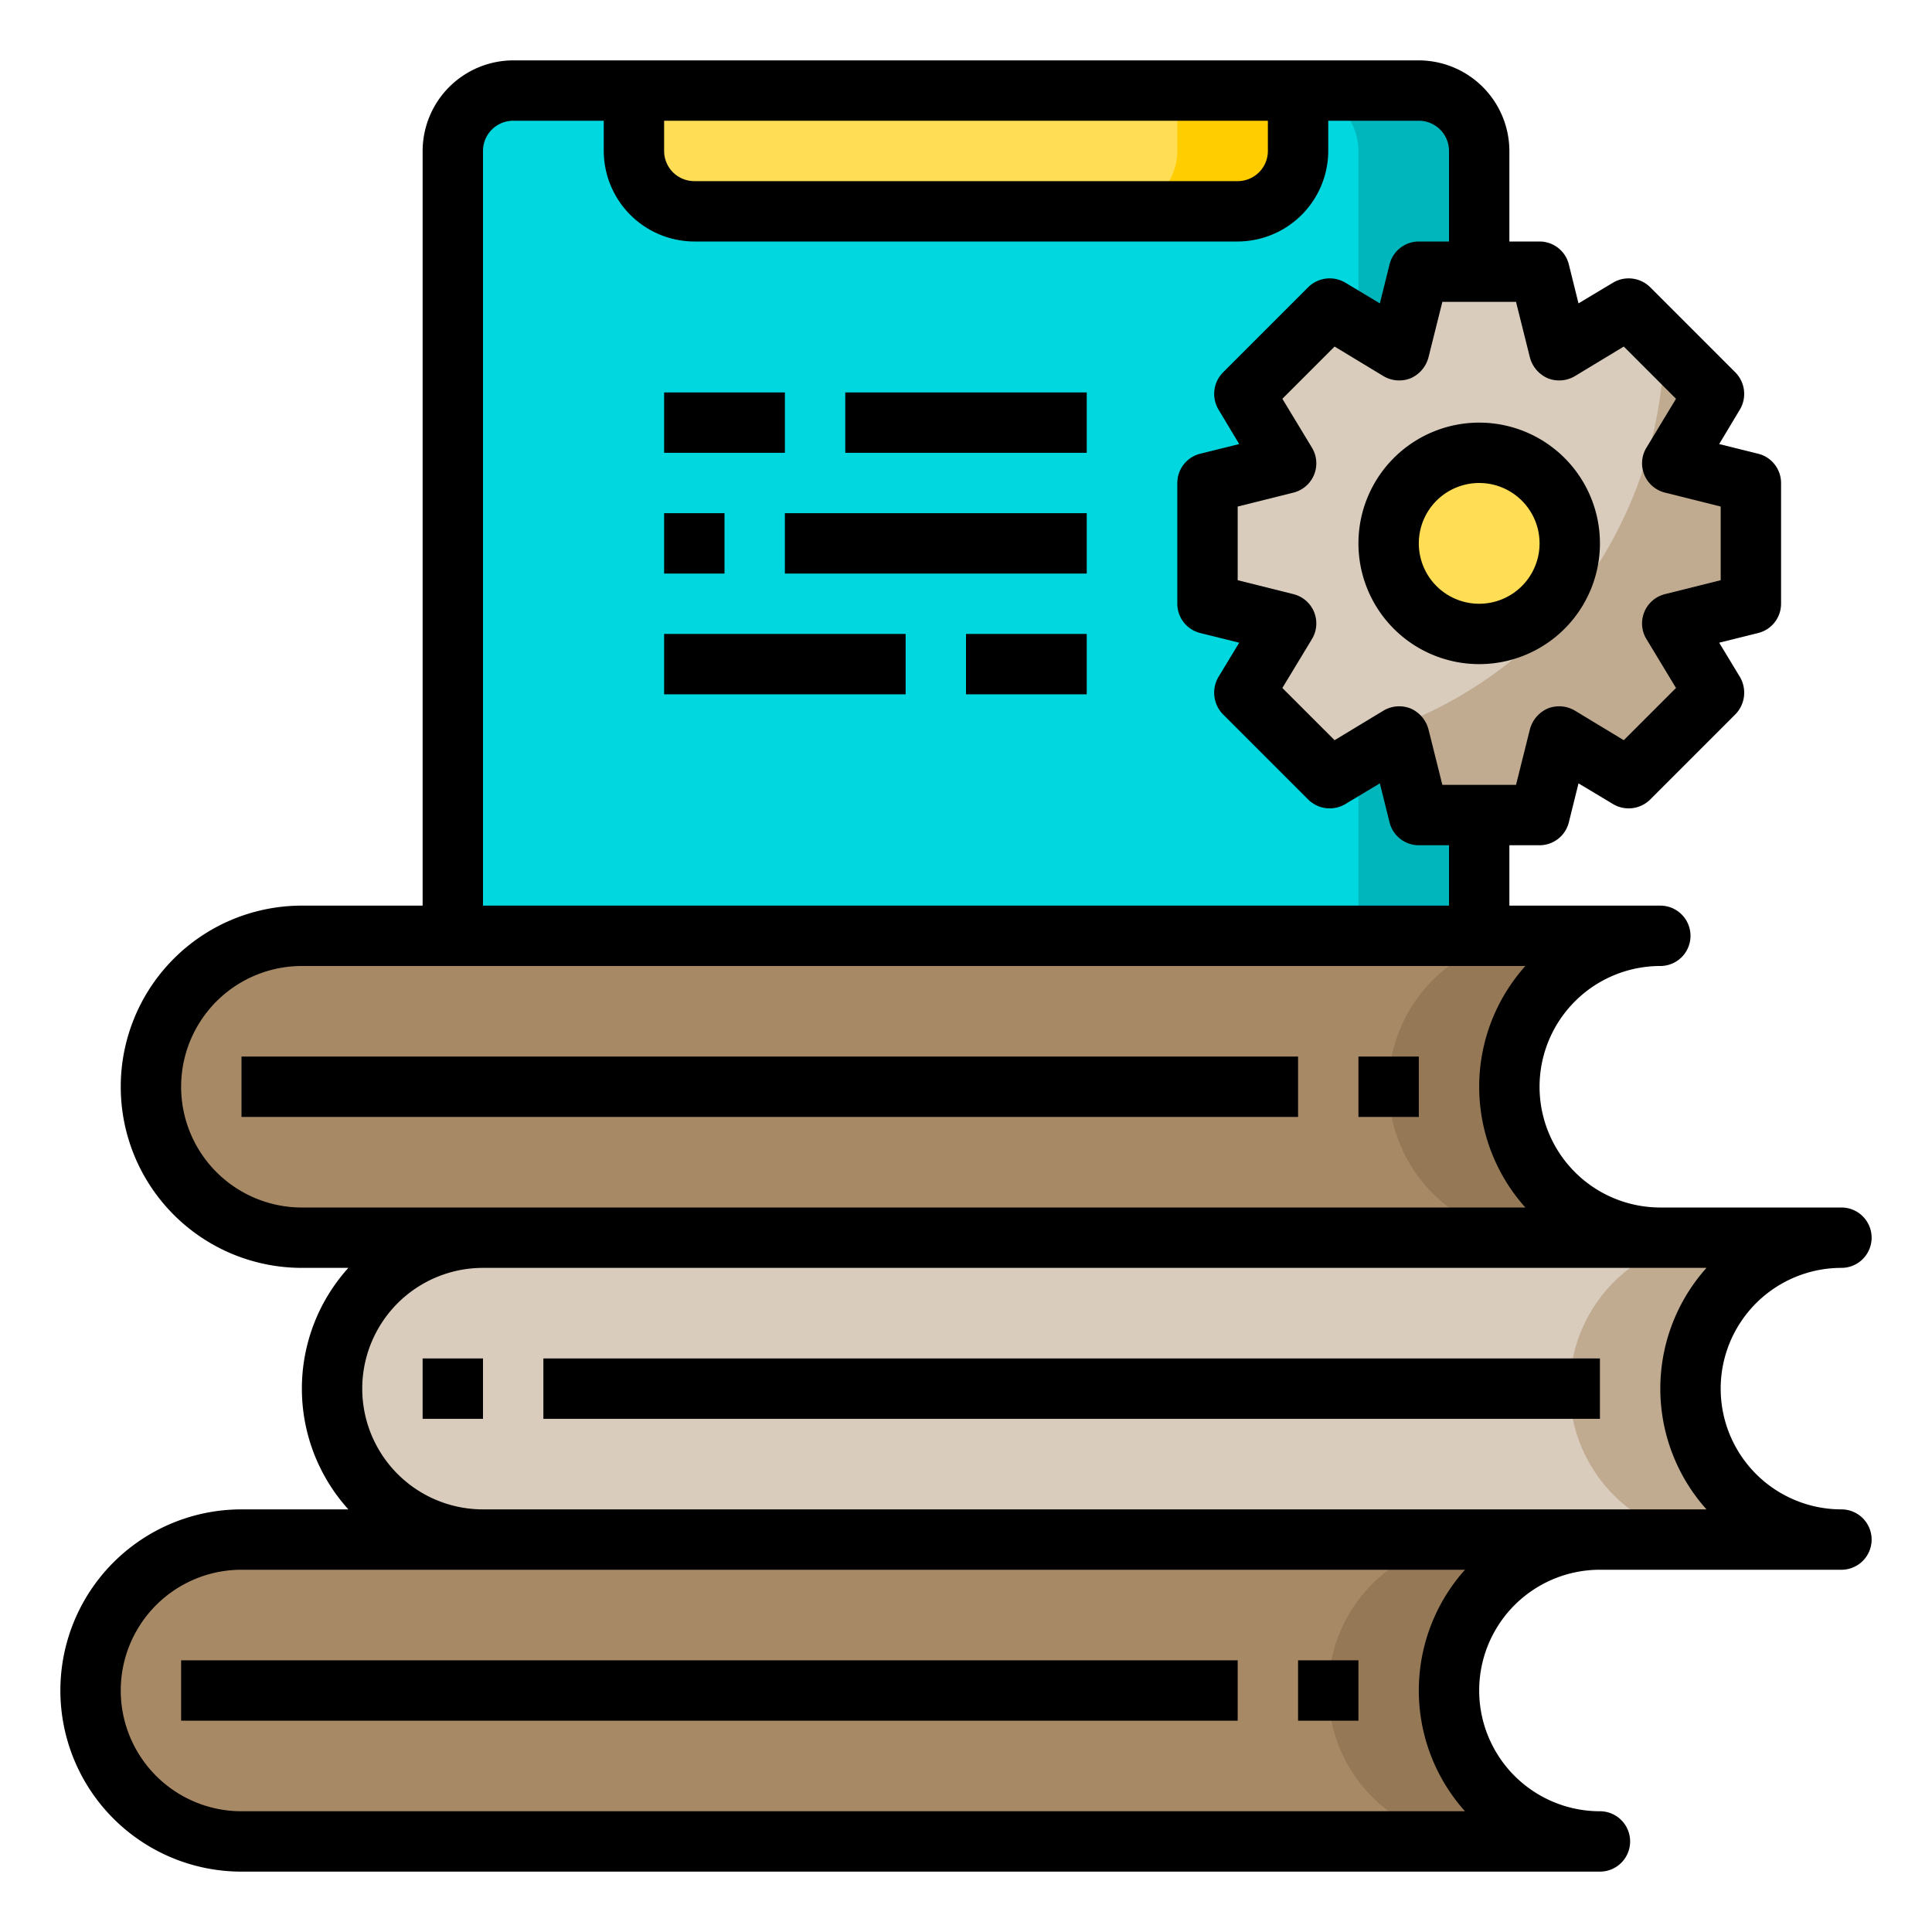
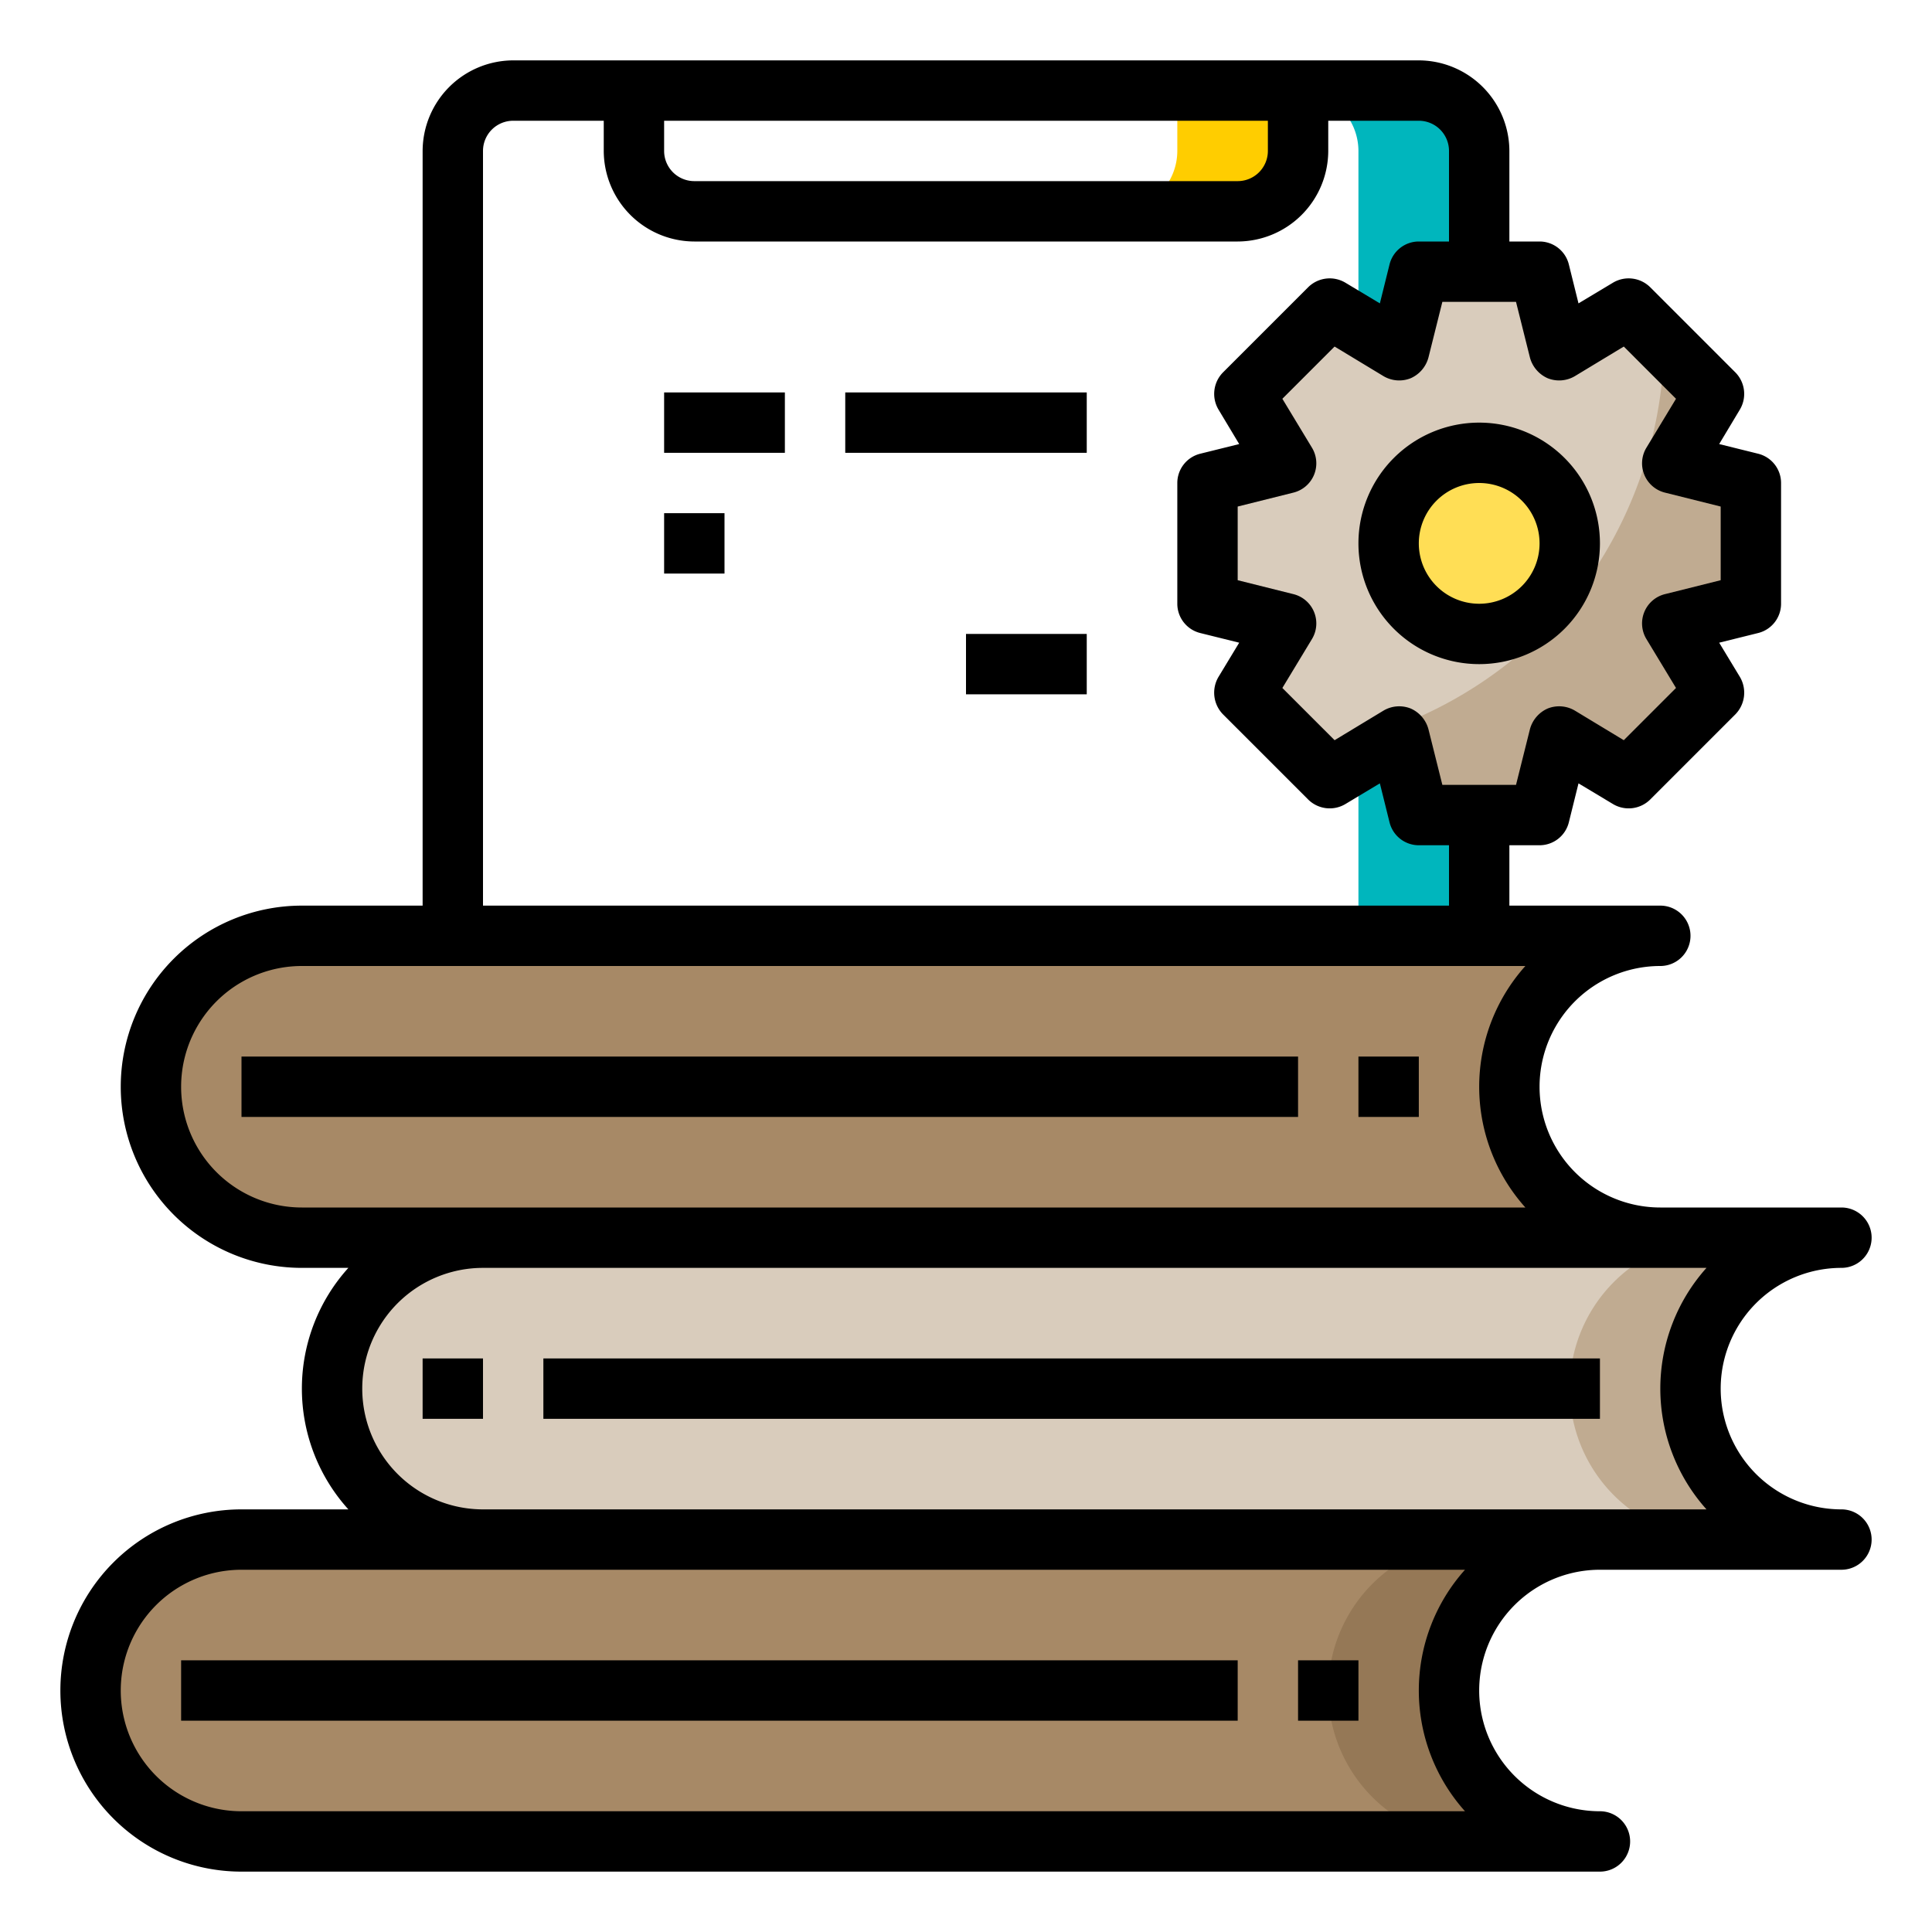
<svg xmlns="http://www.w3.org/2000/svg" height="512" viewBox="0 0 64 64" width="512">
  <g id="execution">
    <path d="m55 41h6a5 5 0 0 0 0 10h-45a5 5 0 0 1 0-10z" fill="#d9ccbc" />
    <path d="m49 31h6a5 5 0 0 0 0 10h-45a5 5 0 0 1 0-10z" fill="#a78966" />
    <path d="m16 51h37a5 5 0 0 0 0 10h-45a5 5 0 0 1 0-10z" fill="#a78966" />
    <path d="m61 51h-4a5 5 0 1 1 0-10h4a5 5 0 0 0 0 10z" fill="#c0ab91" />
-     <path d="m55 41h-4a5 5 0 1 1 0-10h4a5 5 0 0 0 0 10z" fill="#957856" />
    <path d="m53 61h-4a5 5 0 1 1 0-10h4a5 5 0 0 0 0 10z" fill="#957856" />
-     <path d="m47 3a2.006 2.006 0 0 1 2 2v26h-34v-26a2.006 2.006 0 0 1 2-2" fill="#00d7df" />
    <path d="m49 5v26h-4v-26a2.006 2.006 0 0 0 -2-2h4a2.006 2.006 0 0 1 2 2z" fill="#00b6bd" />
-     <path d="m43 3v2a2.006 2.006 0 0 1 -2 2h-18a2.006 2.006 0 0 1 -2-2v-2z" fill="#ffde55" />
    <path d="m43 3v2a2.006 2.006 0 0 1 -2 2h-4a2.006 2.006 0 0 0 2-2v-2z" fill="#ffcd00" />
    <path d="m58 20-2.6.65 1.38 2.3-2.83 2.83-2.3-1.38-.65 2.6h-4l-.65-2.6-2.3 1.38-2.83-2.83 1.38-2.3-2.6-.65v-4l2.6-.65-1.38-2.3 2.83-2.83 2.3 1.38.65-2.6h4l.65 2.6 2.3-1.38 2.83 2.83-1.38 2.3 2.6.65z" fill="#d9ccbc" />
    <path d="m58 20-2.6.65 1.38 2.3-.78.78-2.05 2.05-2.3-1.38-.65 2.6h-4l-.65-2.6-2.3 1.38-.93-.93a14.025 14.025 0 0 0 8.88-4.85 14.022 14.022 0 0 0 3.13-8.59l1.65 1.64-1.38 2.3 2.6.65z" fill="#c0ab91" />
    <circle cx="49" cy="18" fill="#ffde55" r="3" />
    <path d="m45 18a4 4 0 1 0 4-4 4 4 0 0 0 -4 4zm4-2a2 2 0 1 1 -2 2 2 2 0 0 1 2-2z" />
    <path d="m8 35h35v2h-35z" />
    <path d="m61 50a4 4 0 0 1 0-8 1 1 0 0 0 0-2h-6a4 4 0 0 1 0-8 1 1 0 0 0 0-2h-5v-2h1a1 1 0 0 0 .97-.76l.32-1.29 1.15.69a1.014 1.014 0 0 0 1.22-.15l2.83-2.83a1.027 1.027 0 0 0 .15-1.23l-.69-1.14 1.29-.32a1 1 0 0 0 .76-.97v-4a1 1 0 0 0 -.76-.97l-1.29-.32.69-1.15a1.014 1.014 0 0 0 -.15-1.22l-2.83-2.83a1.014 1.014 0 0 0 -1.22-.15l-1.15.69-.32-1.29a1 1 0 0 0 -.97-.76h-1v-3a3.009 3.009 0 0 0 -3-3h-30a3.009 3.009 0 0 0 -3 3v25h-4a6 6 0 0 0 0 12h1.54a5.965 5.965 0 0 0 0 8h-3.54a6 6 0 0 0 0 12h45a1 1 0 0 0 0-2 4 4 0 0 1 0-8h8a1 1 0 0 0 0-2zm-10.78-40 .46 1.84a1.045 1.045 0 0 0 .59.69 1.023 1.023 0 0 0 .9-.07l1.62-.98 1.73 1.73-.98 1.62a1 1 0 0 0 .62 1.49l1.84.46v2.44l-1.84.46a1 1 0 0 0 -.62 1.49l.98 1.62-1.73 1.73-1.62-.98a1.023 1.023 0 0 0 -.9-.07 1.045 1.045 0 0 0 -.59.69l-.46 1.84h-2.44l-.46-1.84a1.045 1.045 0 0 0 -.59-.69 1.023 1.023 0 0 0 -.9.07l-1.62.98-1.73-1.73.98-1.62a1 1 0 0 0 -.62-1.49l-1.84-.46v-2.44l1.84-.46a1 1 0 0 0 .62-1.49l-.98-1.62 1.73-1.73 1.62.98a1.023 1.023 0 0 0 .9.07 1.045 1.045 0 0 0 .59-.69l.46-1.84zm-28.22-6h20v1a1 1 0 0 1 -1 1h-18a1 1 0 0 1 -1-1zm-6 1a1 1 0 0 1 1-1h3v1a3.009 3.009 0 0 0 3 3h18a3.009 3.009 0 0 0 3-3v-1h3a1 1 0 0 1 1 1v3h-1a1 1 0 0 0 -.97.76l-.32 1.29-1.15-.69a1.014 1.014 0 0 0 -1.22.15l-2.83 2.83a1.014 1.014 0 0 0 -.15 1.22l.69 1.15-1.29.32a1 1 0 0 0 -.76.97v4a1 1 0 0 0 .76.97l1.29.32-.69 1.14a1.027 1.027 0 0 0 .15 1.23l2.83 2.83a1.014 1.014 0 0 0 1.22.15l1.15-.69.32 1.29a1 1 0 0 0 .97.76h1v2h-32zm-6 35a4 4 0 0 1 0-8h40.53a5.994 5.994 0 0 0 0 8zm38.53 20h-40.53a4 4 0 0 1 0-8h40.53a5.994 5.994 0 0 0 0 8zm8-10h-40.53a4 4 0 0 1 0-8h40.53a5.994 5.994 0 0 0 0 8z" />
    <path d="m45 35h2v2h-2z" />
    <path d="m6 55h35v2h-35z" />
    <path d="m43 55h2v2h-2z" />
    <path d="m18 45h35v2h-35z" />
    <path d="m14 45h2v2h-2z" />
    <path d="m22 17h2v2h-2z" />
-     <path d="m26 17h10v2h-10z" />
    <path d="m22 13h4v2h-4z" />
    <path d="m28 13h8v2h-8z" />
-     <path d="m22 21h8v2h-8z" />
    <path d="m32 21h4v2h-4z" />
  </g>
</svg>